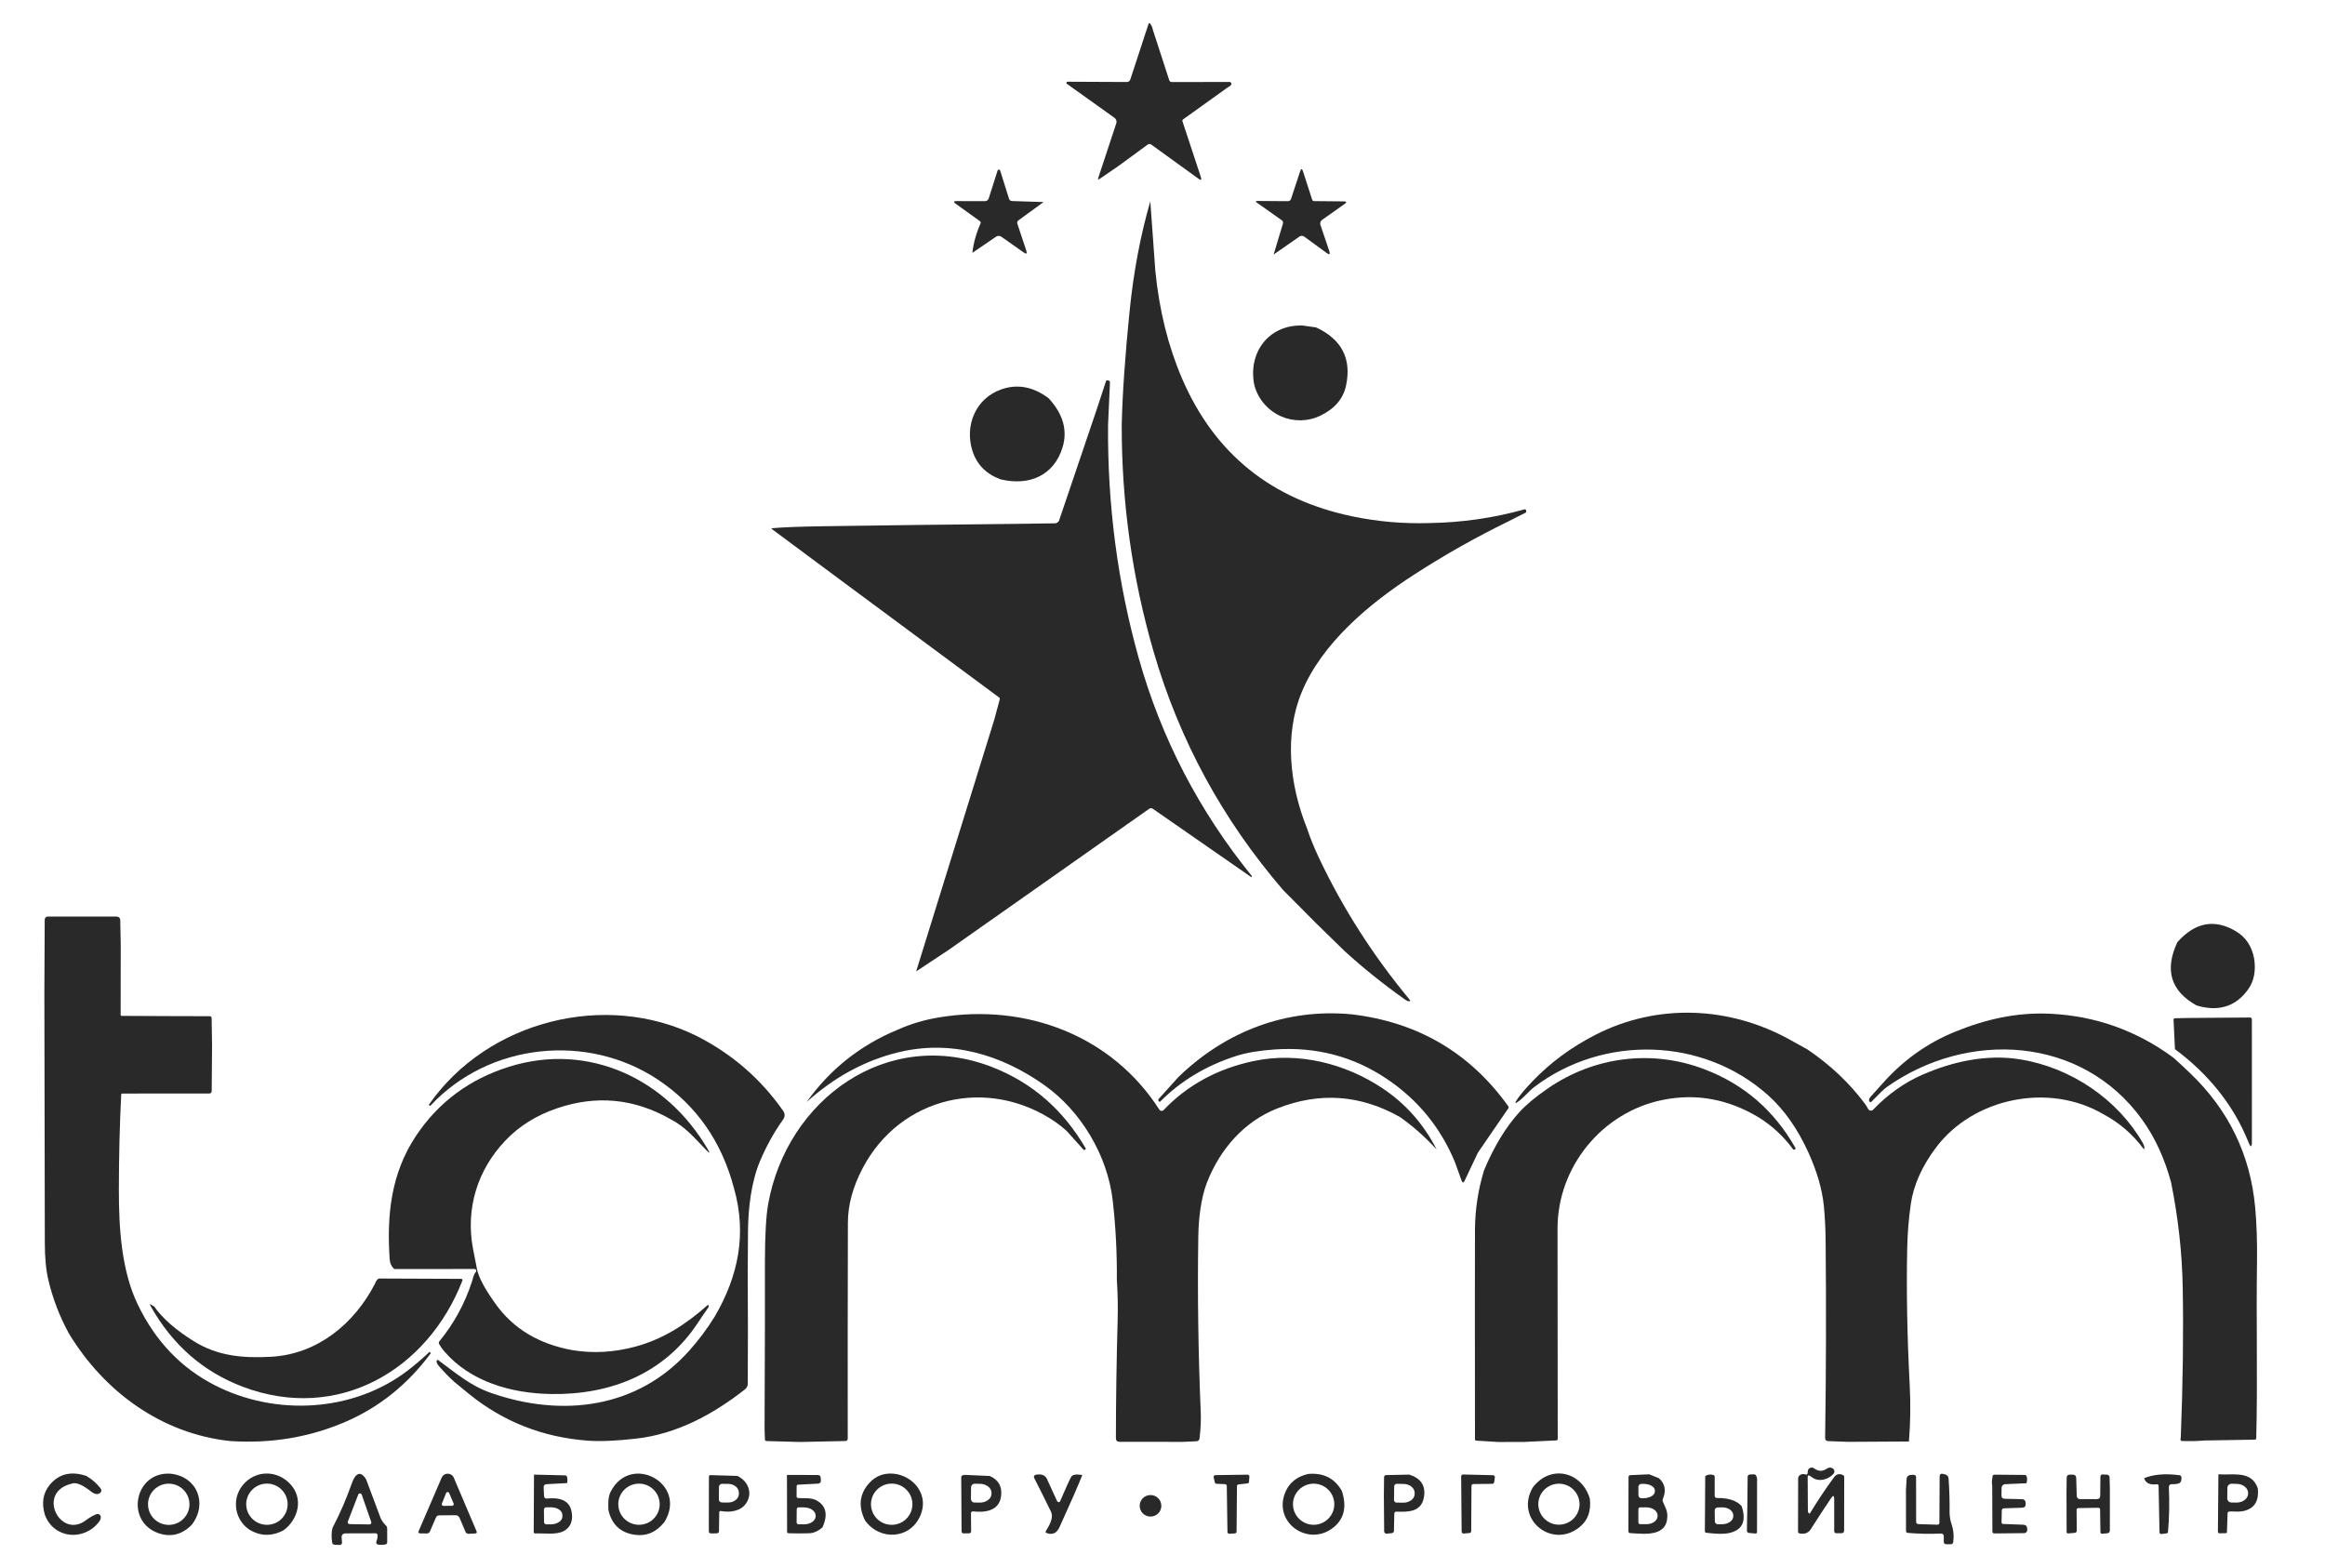
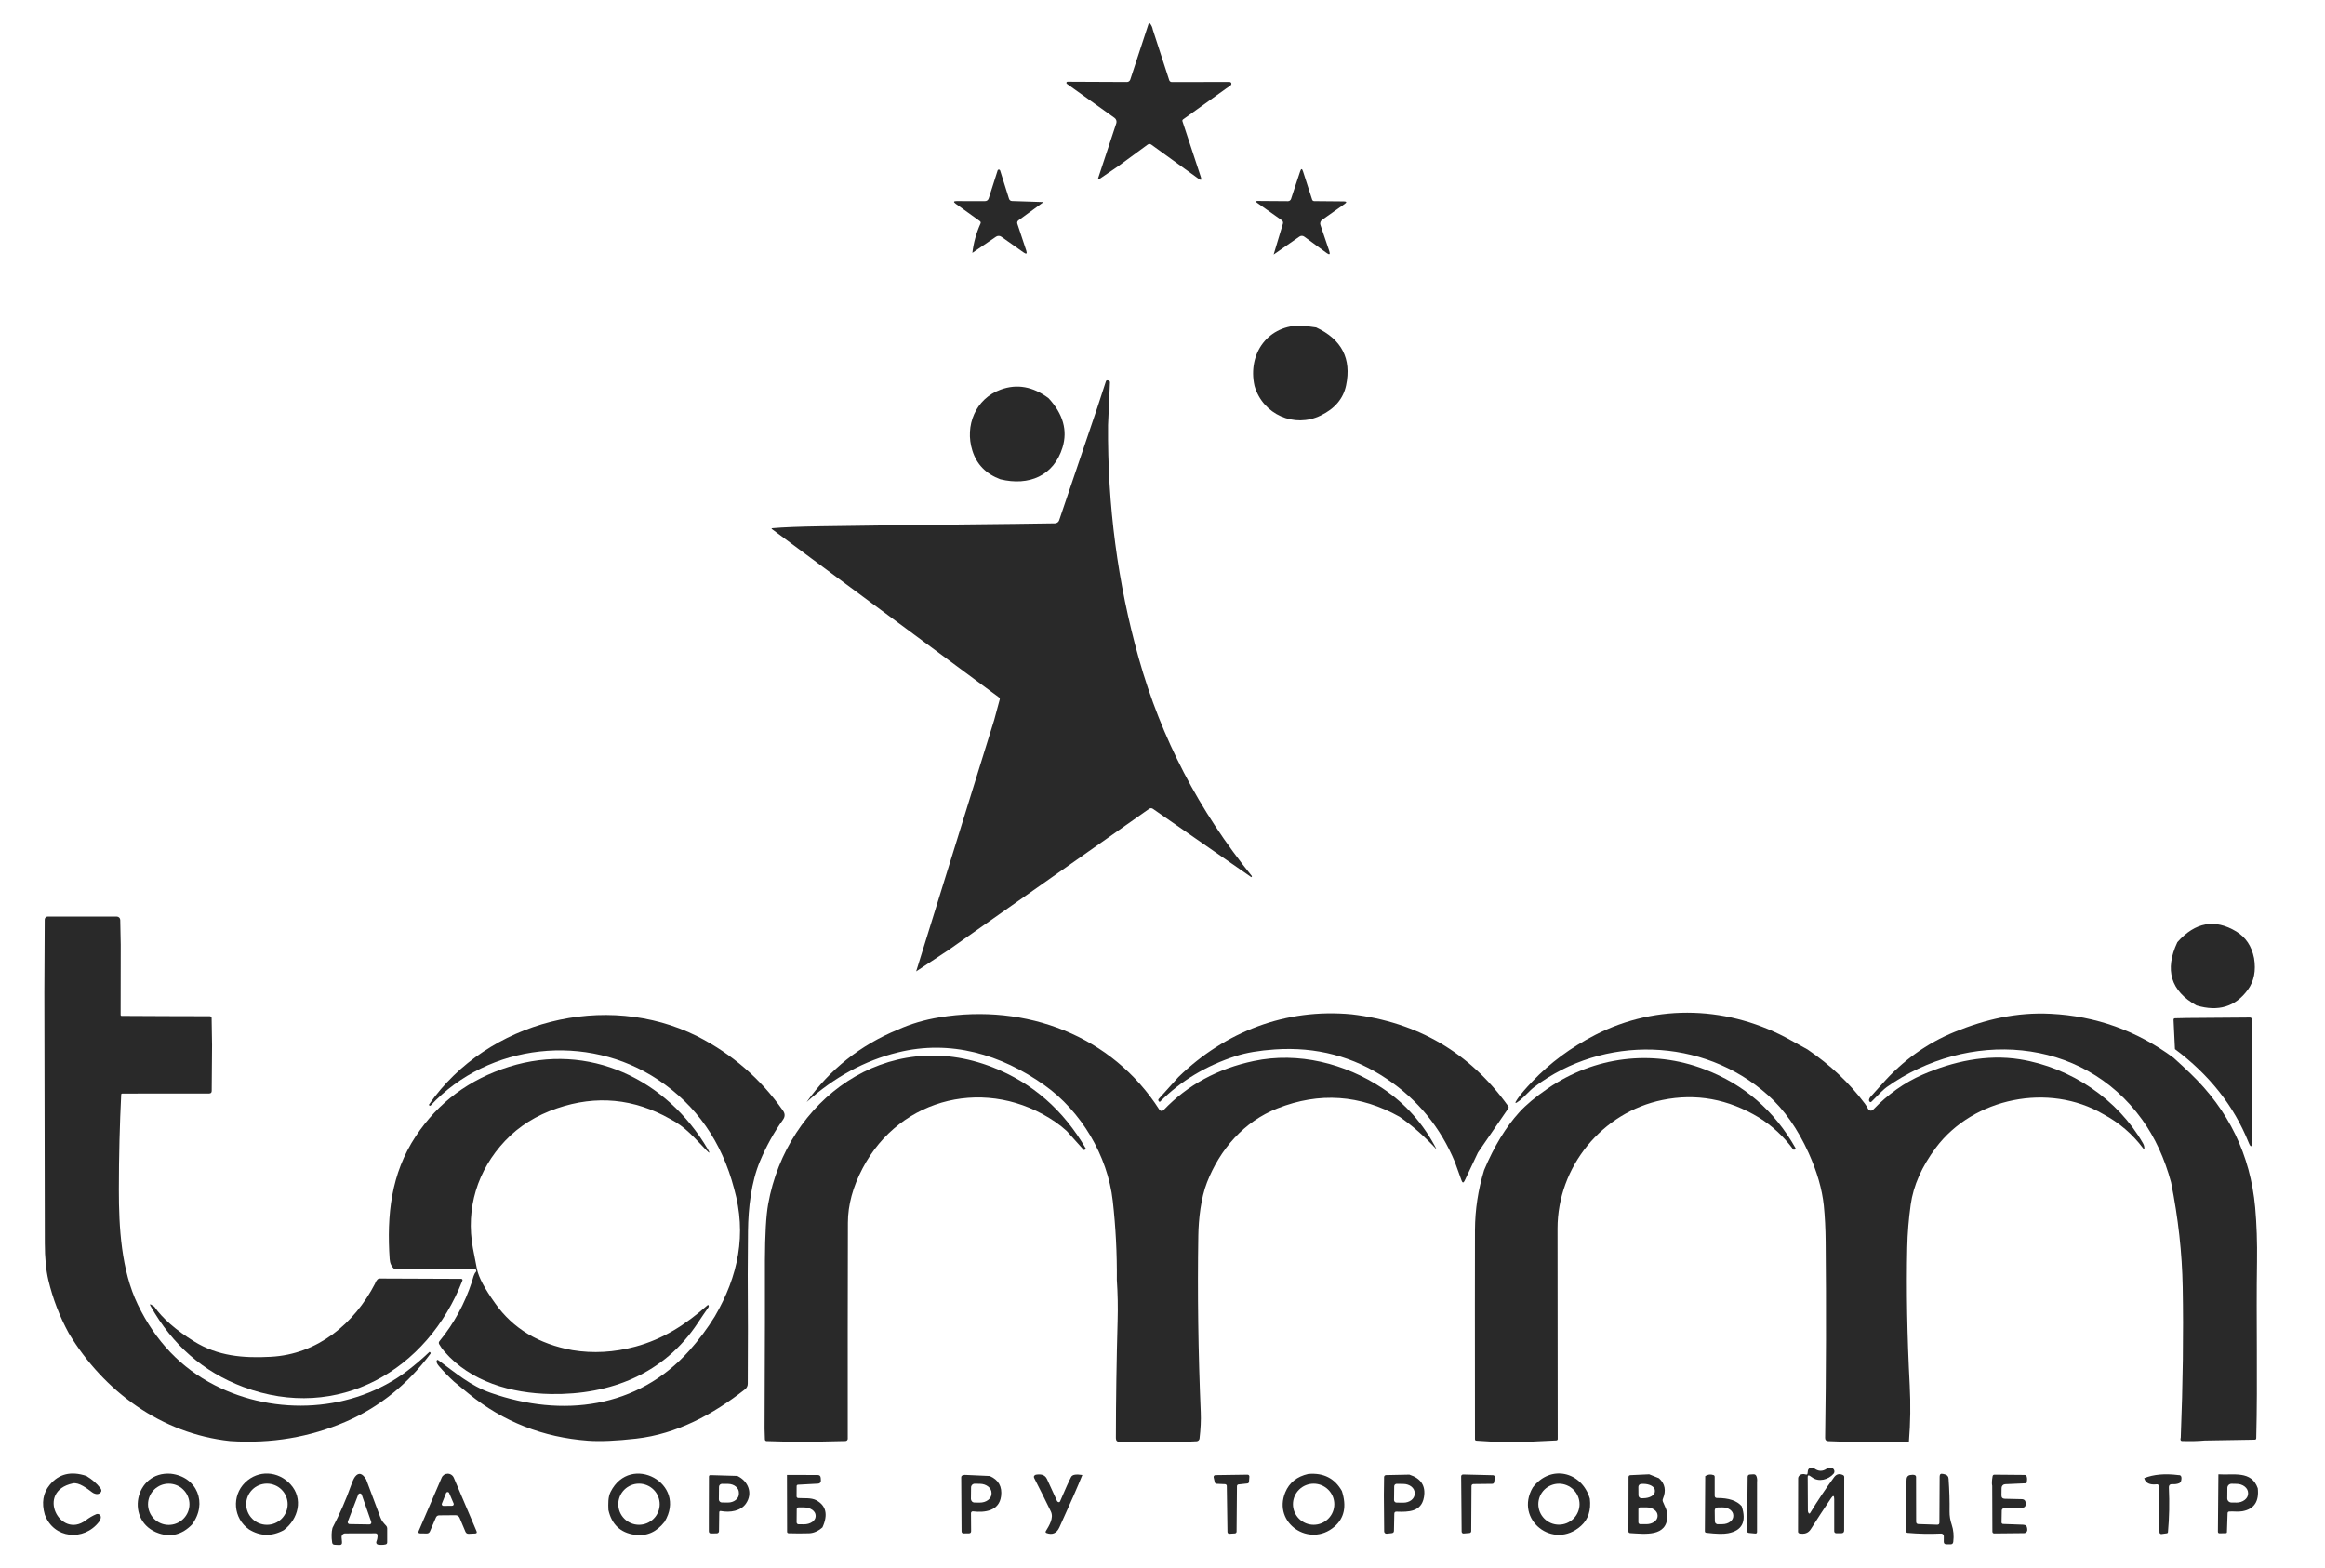
<svg xmlns="http://www.w3.org/2000/svg" width="86" height="58" viewBox="0 0 86 58" fill="none">
  <path d="M42.641 1.096L43.249 2.966C43.256 2.986 43.268 3.003 43.285 3.016C43.302 3.028 43.323 3.035 43.344 3.034L45.483 3.032C45.494 3.032 45.505 3.035 45.515 3.041C45.525 3.046 45.534 3.054 45.54 3.064C45.545 3.074 45.549 3.085 45.549 3.096C45.549 3.108 45.547 3.119 45.541 3.129C45.535 3.14 45.525 3.153 45.513 3.168L45.36 3.27L43.763 4.415C43.737 4.434 43.729 4.458 43.739 4.488L44.419 6.55C44.456 6.659 44.427 6.68 44.333 6.612L42.589 5.351C42.542 5.317 42.494 5.317 42.447 5.351L41.367 6.143L40.675 6.616C40.62 6.654 40.603 6.642 40.624 6.579L41.291 4.56C41.303 4.524 41.303 4.486 41.291 4.45C41.28 4.414 41.257 4.383 41.226 4.36C40.617 3.925 40.029 3.505 39.463 3.1C39.448 3.09 39.443 3.076 39.446 3.058C39.448 3.048 39.454 3.039 39.462 3.032C39.469 3.026 39.479 3.022 39.49 3.023L41.683 3.033C41.711 3.034 41.738 3.025 41.76 3.009C41.782 2.993 41.799 2.97 41.808 2.944L42.483 0.886C42.496 0.847 42.516 0.843 42.542 0.875C42.594 0.939 42.627 1.013 42.641 1.096Z" fill="#292929" />
  <path d="M38.6 7.474L37.671 8.151C37.652 8.165 37.638 8.184 37.63 8.206C37.623 8.228 37.623 8.252 37.631 8.275L37.959 9.262C38.001 9.387 37.968 9.411 37.86 9.335L37.04 8.757C37.012 8.736 36.978 8.725 36.943 8.725C36.907 8.724 36.873 8.735 36.844 8.754L35.967 9.353C36.01 8.983 36.111 8.621 36.27 8.265C36.277 8.25 36.279 8.234 36.274 8.219C36.27 8.204 36.261 8.19 36.248 8.181L35.349 7.535C35.26 7.47 35.27 7.438 35.381 7.438L36.426 7.44C36.502 7.44 36.551 7.404 36.574 7.332L36.901 6.306C36.904 6.297 36.91 6.288 36.919 6.282C36.927 6.276 36.937 6.272 36.948 6.272C36.958 6.273 36.968 6.276 36.977 6.282C36.985 6.289 36.992 6.298 36.995 6.308L37.321 7.347C37.339 7.404 37.378 7.434 37.438 7.436L38.6 7.474Z" fill="#292929" />
  <path d="M47.111 9.414L47.456 8.267C47.462 8.246 47.461 8.223 47.454 8.202C47.447 8.181 47.433 8.162 47.415 8.149L46.495 7.499C46.433 7.455 46.44 7.433 46.516 7.433L47.64 7.441C47.666 7.441 47.69 7.433 47.711 7.418C47.731 7.403 47.747 7.383 47.755 7.359L47.879 6.979L48.092 6.337C48.127 6.229 48.163 6.229 48.197 6.337L48.535 7.385C48.54 7.4 48.55 7.414 48.564 7.424C48.577 7.433 48.593 7.438 48.61 7.439L49.709 7.449C49.814 7.451 49.824 7.482 49.738 7.543L48.901 8.134C48.873 8.154 48.852 8.183 48.841 8.216C48.83 8.249 48.83 8.285 48.841 8.318L49.168 9.284C49.21 9.411 49.178 9.435 49.07 9.356L48.242 8.752C48.216 8.733 48.185 8.723 48.154 8.723C48.122 8.723 48.091 8.732 48.065 8.751L47.111 9.414Z" fill="#292929" />
-   <path d="M42.549 7.447L42.734 10.006C42.877 11.471 43.208 12.805 43.726 14.008C44.925 16.788 47.038 18.488 50.064 19.108C50.986 19.297 51.923 19.377 52.872 19.347C54.07 19.329 55.242 19.161 56.388 18.841C56.422 18.832 56.442 18.845 56.448 18.88L56.454 18.919C56.458 18.938 56.451 18.952 56.434 18.961L55.796 19.284C54.588 19.874 53.435 20.525 52.337 21.235C50.636 22.328 48.895 23.796 48.148 25.605C47.497 27.185 47.705 29.04 48.34 30.626C48.461 30.988 48.609 31.356 48.786 31.73C49.671 33.6 50.79 35.349 52.143 36.978C52.176 37.018 52.166 37.037 52.115 37.036C52.08 37.036 52.037 37.019 51.987 36.983C51.179 36.412 50.43 35.812 49.739 35.182L48.694 34.162L47.462 32.922C45.218 30.314 43.621 27.375 42.671 24.104C41.877 21.37 41.484 18.565 41.492 15.688C41.52 14.549 41.617 13.149 41.785 11.488C41.931 10.046 42.186 8.699 42.549 7.447Z" fill="#292929" />
  <path d="M48.182 12.041L48.683 12.111C49.628 12.552 49.997 13.266 49.791 14.253C49.689 14.743 49.375 15.116 48.849 15.37C47.881 15.841 46.716 15.34 46.404 14.275C46.136 13.069 46.916 11.998 48.182 12.041Z" fill="#292929" />
  <path d="M40.986 15.721C40.963 18.693 41.342 21.567 42.121 24.344C42.952 27.302 44.348 29.991 46.31 32.41C46.303 32.422 46.295 32.434 46.288 32.447L42.643 29.916C42.623 29.902 42.599 29.895 42.574 29.895C42.549 29.895 42.525 29.903 42.505 29.918L35.091 35.135L33.888 35.931L36.773 26.635L36.98 25.869C36.984 25.856 36.983 25.843 36.979 25.83C36.974 25.817 36.966 25.806 36.955 25.798L30.952 21.352L28.559 19.575C28.529 19.553 28.533 19.541 28.57 19.537C28.966 19.502 29.567 19.479 30.374 19.466C32.758 19.43 35.141 19.401 37.521 19.378L39.022 19.357C39.056 19.356 39.09 19.345 39.118 19.325C39.146 19.305 39.167 19.277 39.178 19.244L40.587 15.084L40.908 14.102C40.912 14.09 40.92 14.08 40.931 14.074C40.941 14.068 40.954 14.065 40.966 14.068L41.004 14.075C41.02 14.078 41.033 14.087 41.043 14.099C41.053 14.112 41.058 14.127 41.057 14.143L40.986 15.721Z" fill="#292929" />
  <path d="M38.785 14.728C39.324 15.311 39.496 15.919 39.302 16.552C38.98 17.6 38.057 17.985 37.003 17.728C36.471 17.529 36.126 17.175 35.967 16.667C35.679 15.75 36.08 14.75 37.014 14.411C37.619 14.191 38.209 14.297 38.785 14.728Z" fill="#292929" />
  <path d="M4.466 34.944L4.462 37.535C4.462 37.562 4.475 37.576 4.503 37.576L6.168 37.584L7.759 37.588C7.777 37.588 7.795 37.595 7.808 37.608C7.82 37.62 7.828 37.637 7.828 37.656L7.844 38.659L7.831 40.352C7.831 40.414 7.799 40.446 7.735 40.447L4.516 40.449C4.508 40.449 4.5 40.452 4.494 40.458C4.488 40.464 4.485 40.471 4.484 40.479C4.428 41.582 4.398 42.756 4.397 44.001C4.396 45.395 4.484 46.985 5.097 48.255C5.749 49.606 6.697 50.6 7.941 51.236C10.196 52.391 13.059 52.236 15.073 50.7C15.354 50.485 15.623 50.255 15.879 50.011C15.886 50.005 15.892 50.005 15.9 50.011L15.92 50.03C15.926 50.035 15.929 50.042 15.93 50.049C15.931 50.056 15.929 50.064 15.925 50.069C15.074 51.21 14.032 52.047 12.8 52.582C11.462 53.163 10.032 53.403 8.509 53.302C5.97 53.031 3.842 51.467 2.545 49.317C2.206 48.697 1.955 48.043 1.791 47.355C1.703 46.987 1.659 46.531 1.658 45.986C1.654 42.918 1.649 39.824 1.641 36.704L1.654 34.016C1.654 34.001 1.657 33.986 1.662 33.972C1.668 33.958 1.676 33.946 1.687 33.935C1.698 33.925 1.71 33.916 1.724 33.91C1.738 33.905 1.753 33.902 1.768 33.902L4.321 33.903C4.355 33.903 4.386 33.916 4.41 33.939C4.434 33.962 4.447 33.993 4.448 34.026L4.466 34.944Z" fill="#292929" />
  <path d="M83.376 35.441C83.452 35.906 83.376 36.295 83.146 36.61C82.688 37.238 82.055 37.431 81.248 37.19C80.293 36.656 80.057 35.876 80.54 34.849C81.2 34.107 81.927 33.976 82.721 34.456C83.07 34.668 83.288 34.996 83.376 35.441Z" fill="#292929" />
  <path d="M66.862 38.821C67.702 39.391 68.406 40.056 68.975 40.816C69.025 40.884 69.067 40.952 69.1 41.018C69.108 41.034 69.12 41.048 69.134 41.059C69.149 41.07 69.166 41.077 69.184 41.08C69.202 41.083 69.221 41.081 69.238 41.076C69.255 41.07 69.271 41.06 69.284 41.047C69.835 40.474 70.445 40.042 71.113 39.751C72.235 39.261 73.489 38.988 74.714 39.183C76.611 39.486 78.344 40.672 79.266 42.287C79.297 42.34 79.315 42.397 79.318 42.457C79.322 42.513 79.307 42.519 79.273 42.474C78.875 41.944 78.384 41.524 77.8 41.212C75.796 40.036 72.998 40.598 71.609 42.449C71.086 43.146 70.774 43.851 70.675 44.562C70.601 45.094 70.558 45.62 70.547 46.139C70.513 47.718 70.544 49.419 70.639 51.24C70.675 51.939 70.666 52.632 70.61 53.319L68.356 53.332L67.624 53.305C67.547 53.302 67.509 53.261 67.51 53.185C67.546 50.763 67.552 48.343 67.529 45.926C67.525 45.447 67.502 45.001 67.461 44.587C67.397 43.982 67.21 43.336 66.9 42.648C66.496 41.755 65.994 41.041 65.394 40.506C62.985 38.357 59.309 38.275 56.763 40.198C56.565 40.347 56.406 40.553 56.213 40.706C56.031 40.849 56.006 40.825 56.138 40.636C56.253 40.47 56.434 40.258 56.684 39.997C57.334 39.316 58.104 38.745 58.993 38.287C61.306 37.094 63.998 37.214 66.255 38.485C66.48 38.611 66.682 38.723 66.862 38.821Z" fill="#292929" />
  <path d="M49.995 37.518C52.443 37.808 54.374 38.941 55.787 40.915C55.808 40.943 55.809 40.971 55.788 41.001L54.668 42.632L54.177 43.671C54.134 43.761 54.096 43.759 54.062 43.666L53.813 42.976C53.282 41.701 52.443 40.677 51.296 39.906C50.063 39.077 48.683 38.714 47.157 38.818C46.579 38.857 46.1 38.938 45.722 39.06C44.613 39.416 43.677 39.979 42.911 40.749C42.901 40.76 42.891 40.761 42.881 40.751L42.861 40.729C42.85 40.719 42.844 40.705 42.844 40.69C42.843 40.675 42.849 40.661 42.858 40.65L43.587 39.84C45.32 38.159 47.559 37.288 49.995 37.518Z" fill="#292929" />
  <path d="M80.397 39.125C80.61 39.316 80.815 39.507 81.012 39.696C82.438 41.062 83.239 42.717 83.417 44.659C83.472 45.263 83.496 45.969 83.485 46.669C83.451 48.844 83.512 51.022 83.457 53.196C83.455 53.233 83.437 53.251 83.401 53.251L81.546 53.282C81.313 53.304 81.036 53.31 80.713 53.301C80.681 53.3 80.662 53.283 80.655 53.249C80.654 53.224 80.657 53.2 80.665 53.177C80.744 51.168 80.768 49.315 80.737 47.616C80.715 46.349 80.572 45.055 80.307 43.735C80.066 42.844 79.709 42.07 79.235 41.412C76.999 38.306 72.772 38.097 69.789 40.21C69.694 40.277 69.508 40.456 69.229 40.746C69.2 40.776 69.173 40.775 69.148 40.74C69.121 40.703 69.13 40.651 69.176 40.586C69.324 40.426 69.47 40.264 69.615 40.098C70.378 39.231 71.276 38.587 72.307 38.167C73.444 37.704 74.591 37.435 75.852 37.498C77.524 37.581 79.04 38.124 80.397 39.125Z" fill="#292929" />
  <path d="M53.141 42.519C52.696 42.037 52.239 41.634 51.771 41.31C50.311 40.49 48.804 40.386 47.25 40.998C46.008 41.486 45.122 42.517 44.646 43.737C44.42 44.315 44.335 45.091 44.325 45.7C44.291 47.833 44.321 50.015 44.415 52.246C44.427 52.532 44.412 52.853 44.37 53.209C44.367 53.236 44.355 53.261 44.334 53.279C44.315 53.298 44.289 53.309 44.261 53.31L43.753 53.333L41.413 53.331C41.322 53.331 41.276 53.285 41.276 53.194C41.278 51.774 41.299 50.326 41.34 48.852C41.355 48.348 41.345 47.844 41.311 47.34C41.32 46.367 41.27 45.394 41.161 44.423C40.972 42.735 39.978 41.092 38.633 40.139C37.023 38.998 35.156 38.449 33.215 38.927C31.982 39.23 30.856 39.843 29.836 40.764C30.7 39.551 31.823 38.659 33.208 38.086C33.686 37.871 34.2 37.719 34.749 37.63C37.96 37.103 41.132 38.308 42.884 41.045C42.892 41.058 42.903 41.069 42.916 41.076C42.928 41.084 42.943 41.089 42.958 41.091C42.973 41.092 42.989 41.09 43.003 41.085C43.017 41.08 43.03 41.071 43.041 41.06C43.926 40.132 45.039 39.527 46.379 39.245C48.02 38.899 49.753 39.332 51.139 40.255C51.994 40.825 52.661 41.58 53.141 42.519Z" fill="#292929" />
  <path d="M25.783 38.326C27.08 38.987 28.141 39.907 28.966 41.086C29.043 41.196 29.041 41.306 28.962 41.417C28.632 41.878 28.349 42.387 28.114 42.945C27.785 43.723 27.678 44.688 27.668 45.523C27.655 46.484 27.654 47.696 27.665 49.158L27.659 51.183C27.659 51.222 27.65 51.261 27.633 51.296C27.616 51.331 27.591 51.362 27.56 51.387C26.38 52.315 25.037 53.043 23.527 53.213C22.793 53.296 22.2 53.322 21.748 53.289C20.085 53.166 18.618 52.59 17.349 51.561C17.165 51.411 16.979 51.259 16.791 51.103C16.6 50.928 16.417 50.74 16.244 50.54C16.175 50.46 16.143 50.397 16.149 50.351C16.155 50.298 16.18 50.287 16.223 50.319C16.847 50.778 17.394 51.254 18.154 51.52C20.793 52.442 23.589 52.101 25.5 49.953C25.857 49.552 26.17 49.132 26.44 48.693C27.311 47.2 27.626 45.65 27.155 43.971C26.699 42.229 25.761 40.885 24.341 39.938C21.733 38.199 18.086 38.572 15.921 40.899C15.907 40.897 15.897 40.896 15.892 40.895C15.887 40.894 15.882 40.892 15.879 40.889C15.874 40.886 15.871 40.882 15.87 40.878C15.868 40.873 15.867 40.868 15.867 40.863C15.868 40.858 15.87 40.853 15.873 40.849C18.035 37.752 22.41 36.645 25.783 38.326Z" fill="#292929" />
  <path d="M80.45 38.807L80.398 37.723C80.397 37.685 80.415 37.665 80.454 37.664L80.905 37.654L83.225 37.636C83.234 37.636 83.243 37.638 83.252 37.641C83.26 37.644 83.268 37.65 83.275 37.656C83.281 37.662 83.286 37.67 83.29 37.678C83.293 37.687 83.295 37.695 83.295 37.705L83.296 42.22C83.296 42.45 83.254 42.458 83.168 42.245C82.627 40.901 81.722 39.755 80.45 38.807Z" fill="#292929" />
  <path d="M39.461 41.838C39.328 41.715 39.187 41.602 39.039 41.5C36.561 39.804 33.303 40.55 31.907 43.214C31.545 43.903 31.364 44.574 31.363 45.227C31.356 47.852 31.354 50.516 31.357 53.216C31.357 53.238 31.349 53.26 31.333 53.275C31.317 53.291 31.296 53.3 31.274 53.301L29.599 53.337L28.355 53.303C28.338 53.303 28.323 53.296 28.312 53.285C28.3 53.273 28.294 53.258 28.293 53.242L28.281 52.849L28.294 48.935C28.291 48.162 28.291 47.388 28.294 46.615C28.298 45.661 28.337 44.97 28.413 44.543C29.099 40.683 32.807 37.944 36.72 39.478C38.185 40.053 39.332 41.054 40.163 42.483C40.166 42.488 40.166 42.494 40.161 42.499L40.123 42.531C40.108 42.544 40.094 42.543 40.081 42.529L39.461 41.838Z" fill="#292929" />
  <path d="M65.063 41.337C63.926 40.65 62.735 40.433 61.492 40.687C59.265 41.139 57.611 43.156 57.612 45.443C57.613 48.033 57.615 50.625 57.619 53.221C57.619 53.258 57.6 53.277 57.564 53.279L56.384 53.335L55.425 53.338L54.613 53.288C54.576 53.286 54.558 53.267 54.558 53.229C54.554 49.168 54.554 46.59 54.558 45.496C54.562 44.743 54.674 44.004 54.896 43.281C55.267 42.4 55.701 41.687 56.196 41.142C56.445 40.867 56.8 40.571 57.26 40.255C58.974 39.079 61.106 38.809 63.049 39.552C64.508 40.108 65.629 41.078 66.412 42.462C66.423 42.48 66.42 42.495 66.402 42.507L66.377 42.523C66.369 42.528 66.359 42.53 66.349 42.528C66.34 42.526 66.332 42.521 66.326 42.513C65.978 42.038 65.557 41.646 65.063 41.337Z" fill="#292929" />
  <path d="M24.788 41.389C23.45 40.632 22.056 40.5 20.606 40.994C19.837 41.255 19.197 41.655 18.686 42.195C17.66 43.279 17.22 44.699 17.493 46.171C17.544 46.446 17.595 46.703 17.643 46.944C17.707 47.252 17.933 47.677 18.323 48.219C18.976 49.141 19.927 49.714 21.175 49.941C21.936 50.066 22.711 50.023 23.502 49.81C24.529 49.532 25.365 48.992 26.16 48.287C26.192 48.259 26.211 48.266 26.216 48.309C26.218 48.325 26.213 48.343 26.2 48.362C26.059 48.563 25.93 48.754 25.811 48.934C24.575 50.808 22.59 51.6 20.375 51.563C18.913 51.538 17.408 51.111 16.439 49.992C16.364 49.907 16.3 49.816 16.245 49.719C16.224 49.681 16.227 49.645 16.254 49.611C16.791 48.957 17.192 48.221 17.459 47.4C17.495 47.288 17.521 47.135 17.599 47.05C17.608 47.041 17.614 47.028 17.616 47.016C17.618 47.003 17.616 46.989 17.61 46.977C17.605 46.966 17.596 46.955 17.585 46.948C17.574 46.941 17.561 46.938 17.548 46.938L14.588 46.941C14.482 46.851 14.424 46.728 14.413 46.57C14.304 44.95 14.46 43.416 15.38 42.025C16.21 40.775 17.36 39.919 18.83 39.458C21.777 38.535 24.659 39.908 26.181 42.51C26.271 42.663 26.254 42.676 26.13 42.548C25.694 42.099 25.358 41.681 24.788 41.389Z" fill="#292929" />
  <path d="M5.705 48.329C6.014 48.768 6.504 49.197 7.175 49.614C8.056 50.163 8.998 50.241 10.016 50.186C11.739 50.095 13.102 48.968 13.87 47.484C13.887 47.427 13.916 47.376 13.957 47.331C13.968 47.318 13.982 47.308 13.998 47.301C14.014 47.294 14.031 47.29 14.049 47.291L17.063 47.303C17.07 47.303 17.077 47.305 17.084 47.309C17.09 47.312 17.096 47.317 17.1 47.323C17.104 47.329 17.107 47.336 17.108 47.343C17.108 47.35 17.108 47.358 17.105 47.365C15.816 50.684 12.502 52.615 8.998 51.301C7.52 50.746 6.376 49.747 5.567 48.303C5.531 48.239 5.544 48.227 5.606 48.267L5.705 48.329Z" fill="#292929" />
  <path d="M66.865 54.635C66.87 55.056 66.872 55.47 66.872 55.878C66.872 55.911 66.881 55.942 66.901 55.97C66.904 55.975 66.908 55.978 66.912 55.98C66.917 55.983 66.922 55.984 66.927 55.984C66.933 55.984 66.938 55.983 66.942 55.98C66.947 55.977 66.95 55.974 66.953 55.969C67.228 55.515 67.525 55.071 67.842 54.639C67.927 54.524 68.036 54.497 68.169 54.56C68.2 54.574 68.216 54.598 68.216 54.633L68.213 56.608C68.212 56.678 68.177 56.712 68.108 56.712H67.92C67.9 56.712 67.881 56.704 67.867 56.69C67.853 56.676 67.846 56.658 67.846 56.638V55.451C67.846 55.312 67.807 55.3 67.73 55.415C67.462 55.813 67.211 56.197 66.978 56.565C66.888 56.705 66.75 56.756 66.563 56.719C66.526 56.711 66.508 56.689 66.508 56.652L66.512 54.684C66.513 54.64 66.53 54.603 66.563 54.574C66.622 54.521 66.698 54.51 66.792 54.538C66.833 54.551 66.856 54.536 66.861 54.492L66.87 54.411C66.872 54.386 66.882 54.362 66.897 54.341C66.912 54.321 66.933 54.305 66.957 54.295C66.98 54.285 67.006 54.281 67.031 54.284C67.057 54.287 67.081 54.296 67.102 54.312C67.259 54.429 67.415 54.433 67.57 54.325C67.643 54.274 67.716 54.27 67.788 54.313C67.805 54.323 67.819 54.336 67.83 54.352C67.841 54.369 67.848 54.387 67.851 54.406C67.854 54.426 67.853 54.445 67.848 54.464C67.842 54.483 67.832 54.5 67.82 54.514C67.633 54.728 67.275 54.832 67.026 54.644C67 54.625 66.974 54.607 66.946 54.59C66.891 54.555 66.865 54.57 66.865 54.635Z" fill="#292929" />
  <path d="M3.194 54.593C3.409 54.722 3.581 54.871 3.711 55.042C3.773 55.124 3.76 55.191 3.671 55.242C3.634 55.264 3.59 55.269 3.538 55.258C3.489 55.247 3.445 55.227 3.407 55.197C3.232 55.065 2.92 54.819 2.694 54.868C1.303 55.162 2.225 56.958 3.177 56.232C3.298 56.141 3.425 56.066 3.56 56.009C3.579 56.001 3.6 55.998 3.621 56C3.641 56.002 3.661 56.01 3.678 56.022C3.695 56.034 3.709 56.05 3.718 56.069C3.727 56.088 3.731 56.109 3.729 56.129C3.725 56.186 3.703 56.239 3.664 56.289C3.103 57.02 1.982 56.918 1.657 56.022C1.532 55.59 1.592 55.224 1.838 54.925C2.174 54.515 2.626 54.405 3.194 54.593Z" fill="#292929" />
  <path d="M6.316 54.511C7.294 54.618 7.693 55.611 7.096 56.397C6.739 56.759 6.334 56.866 5.883 56.718C4.606 56.298 4.972 54.412 6.316 54.511ZM7.008 55.641C7.008 55.439 6.927 55.245 6.783 55.102C6.64 54.959 6.445 54.879 6.241 54.879C6.038 54.879 5.843 54.959 5.699 55.102C5.556 55.245 5.475 55.439 5.475 55.641C5.475 55.843 5.556 56.037 5.699 56.18C5.843 56.323 6.038 56.404 6.241 56.404C6.445 56.404 6.64 56.323 6.783 56.18C6.927 56.037 7.008 55.843 7.008 55.641Z" fill="#292929" />
  <path d="M10.497 56.598C10.056 56.837 9.627 56.828 9.21 56.571C8.626 56.162 8.564 55.332 9.064 54.839C9.55 54.361 10.294 54.404 10.748 54.906C11.225 55.431 11.041 56.186 10.497 56.598ZM10.64 55.639C10.64 55.437 10.559 55.243 10.416 55.1C10.272 54.957 10.077 54.877 9.874 54.877C9.67 54.877 9.475 54.957 9.332 55.1C9.188 55.243 9.107 55.437 9.107 55.639C9.107 55.841 9.188 56.035 9.332 56.178C9.475 56.321 9.67 56.401 9.874 56.401C10.077 56.401 10.272 56.321 10.416 56.178C10.559 56.035 10.64 55.841 10.64 55.639Z" fill="#292929" />
  <path d="M16.124 56.133L15.904 56.643C15.882 56.695 15.842 56.721 15.786 56.721L15.546 56.718C15.482 56.718 15.462 56.688 15.487 56.63L16.337 54.657C16.355 54.613 16.387 54.576 16.426 54.55C16.466 54.524 16.513 54.51 16.561 54.51C16.608 54.51 16.655 54.524 16.695 54.551C16.735 54.577 16.766 54.614 16.785 54.658L17.626 56.636C17.65 56.691 17.632 56.72 17.572 56.722L17.339 56.733C17.279 56.735 17.238 56.709 17.215 56.654L17 56.144C16.988 56.115 16.967 56.09 16.941 56.073C16.914 56.055 16.884 56.046 16.852 56.046L16.25 56.051C16.19 56.051 16.148 56.078 16.124 56.133ZM16.345 55.617C16.341 55.626 16.339 55.636 16.34 55.646C16.342 55.657 16.345 55.666 16.351 55.674C16.357 55.683 16.365 55.689 16.374 55.694C16.383 55.699 16.393 55.701 16.403 55.701L16.723 55.697C16.733 55.697 16.743 55.695 16.752 55.69C16.761 55.685 16.769 55.678 16.774 55.67C16.78 55.661 16.783 55.652 16.784 55.642C16.785 55.632 16.784 55.622 16.78 55.613L16.614 55.226C16.61 55.215 16.602 55.205 16.591 55.198C16.581 55.191 16.569 55.188 16.557 55.188C16.544 55.188 16.532 55.192 16.522 55.199C16.512 55.206 16.504 55.216 16.5 55.227L16.345 55.617Z" fill="#292929" />
  <path d="M24.58 56.293C24.28 56.673 23.912 56.832 23.476 56.769C22.948 56.693 22.625 56.387 22.505 55.852C22.497 55.624 22.486 55.378 22.586 55.181C23.32 53.728 25.448 54.869 24.58 56.293ZM24.401 55.639C24.401 55.437 24.32 55.244 24.177 55.101C24.033 54.958 23.839 54.878 23.636 54.878C23.535 54.878 23.436 54.898 23.343 54.936C23.25 54.974 23.166 55.03 23.094 55.101C23.023 55.172 22.967 55.255 22.928 55.348C22.89 55.44 22.87 55.539 22.87 55.639C22.87 55.841 22.951 56.035 23.094 56.177C23.238 56.32 23.433 56.4 23.636 56.4C23.839 56.4 24.033 56.32 24.177 56.177C24.32 56.035 24.401 55.841 24.401 55.639Z" fill="#292929" />
-   <path d="M33.187 54.528C33.89 54.688 34.332 55.348 34.055 56.031C33.691 56.934 32.555 57.011 31.998 56.241C31.743 55.726 31.789 55.27 32.137 54.873C32.407 54.565 32.758 54.45 33.187 54.528ZM33.75 55.639C33.75 55.437 33.669 55.243 33.525 55.1C33.382 54.957 33.187 54.877 32.983 54.877C32.78 54.877 32.585 54.957 32.441 55.1C32.297 55.243 32.217 55.437 32.217 55.639C32.217 55.841 32.297 56.035 32.441 56.178C32.585 56.321 32.78 56.401 32.983 56.401C33.187 56.401 33.382 56.321 33.525 56.178C33.669 56.035 33.75 55.841 33.75 55.639Z" fill="#292929" />
  <path d="M48.39 54.52C48.954 54.469 49.368 54.679 49.635 55.149C49.818 55.715 49.725 56.157 49.356 56.472C48.442 57.257 47.072 56.345 47.54 55.202C47.688 54.842 47.971 54.614 48.39 54.52ZM49.355 55.639C49.355 55.438 49.275 55.244 49.131 55.102C48.988 54.959 48.794 54.879 48.591 54.879C48.388 54.879 48.194 54.959 48.05 55.102C47.907 55.244 47.826 55.438 47.826 55.639C47.826 55.841 47.907 56.034 48.05 56.177C48.194 56.319 48.388 56.4 48.591 56.4C48.794 56.4 48.988 56.319 49.131 56.177C49.275 56.034 49.355 55.841 49.355 55.639Z" fill="#292929" />
  <path d="M58.807 55.434C58.856 55.865 58.747 56.2 58.481 56.439C57.46 57.356 56.003 56.211 56.696 55.02C57.347 54.159 58.505 54.421 58.807 55.434ZM58.426 55.638C58.426 55.437 58.345 55.245 58.202 55.102C58.059 54.96 57.865 54.88 57.663 54.88C57.563 54.88 57.464 54.9 57.372 54.938C57.279 54.976 57.195 55.032 57.124 55.102C57.054 55.173 56.997 55.256 56.959 55.348C56.921 55.44 56.901 55.539 56.901 55.638C56.901 55.738 56.921 55.836 56.959 55.928C56.997 56.02 57.054 56.104 57.124 56.174C57.195 56.245 57.279 56.3 57.372 56.339C57.464 56.377 57.563 56.396 57.663 56.396C57.865 56.396 58.059 56.316 58.202 56.174C58.345 56.032 58.426 55.839 58.426 55.638Z" fill="#292929" />
  <path d="M70.5 55.11L70.525 54.697C70.527 54.664 70.54 54.633 70.561 54.608C70.583 54.584 70.612 54.567 70.645 54.561C70.794 54.534 70.87 54.557 70.874 54.629L70.877 56.287C70.877 56.343 70.905 56.371 70.961 56.374L71.654 56.397C71.71 56.399 71.737 56.373 71.737 56.317L71.746 54.615C71.746 54.53 71.788 54.498 71.871 54.518L71.941 54.535C72.026 54.556 72.072 54.61 72.077 54.697C72.107 55.131 72.119 55.536 72.113 55.911C72.111 56.072 72.137 56.233 72.192 56.395C72.259 56.593 72.278 56.805 72.25 57.03C72.243 57.091 72.208 57.122 72.147 57.121L71.993 57.119C71.93 57.118 71.899 57.086 71.899 57.023L71.9 56.822C71.9 56.809 71.898 56.796 71.893 56.784C71.888 56.771 71.88 56.76 71.871 56.751C71.861 56.742 71.85 56.735 71.838 56.73C71.825 56.725 71.812 56.723 71.799 56.724C71.374 56.743 70.963 56.735 70.567 56.699C70.524 56.695 70.502 56.672 70.502 56.629L70.5 55.11Z" fill="#292929" />
  <path d="M13.545 54.725C13.728 55.214 13.903 55.682 14.071 56.131C14.121 56.264 14.191 56.336 14.284 56.436C14.309 56.463 14.322 56.494 14.322 56.531V57.047C14.322 57.09 14.301 57.116 14.259 57.126C14.172 57.145 14.08 57.147 13.984 57.132C13.972 57.13 13.96 57.126 13.951 57.119C13.941 57.112 13.932 57.103 13.926 57.092C13.92 57.082 13.917 57.07 13.916 57.058C13.915 57.046 13.917 57.034 13.921 57.022C13.952 56.946 13.967 56.869 13.965 56.793C13.964 56.741 13.938 56.715 13.887 56.715L12.77 56.718C12.752 56.717 12.733 56.721 12.716 56.729C12.698 56.736 12.683 56.747 12.67 56.761C12.658 56.775 12.648 56.791 12.642 56.809C12.636 56.826 12.634 56.845 12.635 56.864L12.65 57.035C12.658 57.113 12.622 57.15 12.542 57.146L12.377 57.137C12.324 57.134 12.293 57.106 12.286 57.054C12.255 56.847 12.26 56.668 12.298 56.516C12.566 56.005 12.799 55.47 12.997 54.913C13.047 54.77 13.095 54.671 13.138 54.616C13.269 54.454 13.404 54.49 13.545 54.725ZM12.866 56.282C12.862 56.292 12.861 56.303 12.862 56.314C12.863 56.325 12.867 56.336 12.874 56.345C12.88 56.354 12.888 56.361 12.898 56.367C12.908 56.372 12.919 56.375 12.93 56.375L13.666 56.387C13.677 56.387 13.688 56.384 13.698 56.379C13.708 56.374 13.717 56.367 13.723 56.358C13.729 56.349 13.734 56.339 13.735 56.328C13.737 56.317 13.736 56.306 13.732 56.295L13.38 55.285C13.376 55.272 13.367 55.261 13.355 55.252C13.344 55.244 13.33 55.239 13.316 55.239C13.302 55.239 13.288 55.243 13.277 55.251C13.265 55.259 13.256 55.27 13.251 55.283L12.866 56.282Z" fill="#292929" />
-   <path d="M19.797 54.545L20.903 54.572C20.94 54.573 20.964 54.591 20.974 54.627C20.993 54.696 20.994 54.773 20.977 54.858L20.218 54.898C20.143 54.902 20.108 54.941 20.11 55.016L20.123 55.331C20.126 55.404 20.164 55.436 20.236 55.429C20.651 55.388 21.064 55.458 21.145 55.925C21.201 56.251 21.108 56.484 20.867 56.625C20.594 56.785 20.119 56.705 19.79 56.72C19.784 56.72 19.777 56.719 19.772 56.717C19.766 56.715 19.761 56.711 19.756 56.707C19.752 56.703 19.748 56.697 19.746 56.692C19.743 56.686 19.742 56.68 19.742 56.673C19.747 55.969 19.75 55.268 19.752 54.57C19.752 54.539 19.767 54.531 19.797 54.545ZM20.12 55.839L20.124 56.301C20.125 56.312 20.127 56.323 20.131 56.333C20.136 56.343 20.142 56.352 20.15 56.36C20.158 56.367 20.167 56.373 20.177 56.378C20.188 56.382 20.199 56.384 20.21 56.383L20.385 56.383C20.496 56.381 20.603 56.35 20.681 56.295C20.76 56.241 20.803 56.167 20.802 56.092V56.036C20.802 55.998 20.791 55.961 20.769 55.926C20.748 55.892 20.716 55.86 20.677 55.834C20.637 55.808 20.591 55.787 20.54 55.773C20.488 55.76 20.433 55.753 20.378 55.753L20.203 55.754C20.192 55.755 20.181 55.757 20.171 55.761C20.161 55.766 20.152 55.772 20.144 55.78C20.136 55.788 20.13 55.797 20.126 55.807C20.122 55.817 20.12 55.828 20.12 55.839Z" fill="#292929" />
  <path d="M27.274 54.592C27.684 54.788 27.854 55.238 27.591 55.617C27.399 55.894 27.007 55.955 26.666 55.892C26.625 55.885 26.604 55.902 26.604 55.944L26.595 56.64C26.594 56.66 26.586 56.679 26.572 56.693C26.557 56.707 26.538 56.715 26.518 56.716L26.306 56.72C26.248 56.721 26.219 56.693 26.219 56.635V56.177L26.223 54.619C26.224 54.58 26.243 54.562 26.281 54.563L27.274 54.592ZM26.595 54.997L26.59 55.463C26.59 55.492 26.602 55.521 26.623 55.542C26.644 55.563 26.673 55.575 26.702 55.575L26.929 55.577C26.982 55.577 27.034 55.569 27.082 55.553C27.131 55.537 27.175 55.514 27.212 55.484C27.25 55.455 27.279 55.419 27.3 55.381C27.32 55.342 27.331 55.3 27.331 55.258V55.211C27.331 55.125 27.29 55.044 27.215 54.983C27.141 54.922 27.039 54.888 26.933 54.887L26.707 54.885C26.677 54.885 26.648 54.897 26.627 54.918C26.606 54.939 26.595 54.967 26.595 54.997Z" fill="#292929" />
  <path d="M29.109 54.556L30.24 54.558C30.314 54.558 30.353 54.594 30.358 54.667L30.364 54.768C30.365 54.782 30.363 54.795 30.358 54.808C30.354 54.821 30.347 54.833 30.338 54.843C30.329 54.853 30.318 54.861 30.305 54.867C30.293 54.873 30.279 54.876 30.266 54.877L29.521 54.917C29.485 54.919 29.467 54.937 29.467 54.972L29.465 55.349C29.464 55.365 29.47 55.38 29.481 55.392C29.491 55.403 29.506 55.41 29.522 55.411C29.733 55.426 30.004 55.39 30.194 55.493C30.559 55.691 30.635 56.026 30.422 56.496C30.26 56.636 30.094 56.709 29.926 56.714C29.666 56.722 29.415 56.721 29.172 56.713C29.133 56.711 29.114 56.692 29.114 56.654L29.109 54.556ZM29.47 55.827L29.466 56.308C29.465 56.318 29.467 56.327 29.471 56.336C29.474 56.345 29.48 56.353 29.486 56.36C29.493 56.367 29.501 56.372 29.51 56.376C29.519 56.38 29.528 56.382 29.538 56.382L29.735 56.383C29.849 56.384 29.959 56.354 30.041 56.298C30.122 56.242 30.169 56.166 30.17 56.087V56.061C30.17 56.022 30.159 55.982 30.138 55.946C30.117 55.909 30.085 55.875 30.046 55.847C30.006 55.819 29.958 55.796 29.906 55.781C29.854 55.765 29.798 55.757 29.741 55.756L29.544 55.755C29.535 55.755 29.525 55.757 29.516 55.76C29.507 55.764 29.499 55.769 29.492 55.776C29.485 55.782 29.48 55.79 29.476 55.799C29.472 55.808 29.47 55.817 29.47 55.827Z" fill="#292929" />
  <path d="M36.609 54.595C36.936 54.737 37.076 54.987 37.029 55.345C36.958 55.889 36.432 55.957 35.989 55.904C35.98 55.903 35.97 55.903 35.961 55.906C35.953 55.909 35.944 55.914 35.938 55.92C35.931 55.926 35.925 55.934 35.922 55.942C35.918 55.951 35.916 55.96 35.916 55.969L35.921 56.634C35.921 56.688 35.894 56.716 35.84 56.716L35.65 56.718C35.595 56.719 35.568 56.692 35.568 56.637L35.555 54.647C35.554 54.609 35.572 54.583 35.609 54.569C35.653 54.553 35.706 54.549 35.767 54.557L36.609 54.595ZM35.919 55.015L35.914 55.442C35.914 55.477 35.928 55.511 35.953 55.537C35.977 55.562 36.011 55.577 36.047 55.577L36.239 55.579C36.296 55.58 36.352 55.572 36.405 55.556C36.458 55.54 36.506 55.516 36.547 55.485C36.587 55.454 36.62 55.418 36.642 55.377C36.664 55.337 36.676 55.294 36.676 55.25V55.224C36.677 55.18 36.666 55.136 36.645 55.095C36.624 55.054 36.593 55.017 36.553 54.986C36.513 54.954 36.465 54.929 36.413 54.911C36.361 54.894 36.305 54.884 36.248 54.884L36.056 54.881C36.038 54.881 36.02 54.884 36.004 54.891C35.987 54.898 35.972 54.907 35.959 54.92C35.947 54.932 35.936 54.947 35.929 54.963C35.922 54.979 35.919 54.997 35.919 55.015Z" fill="#292929" />
  <path d="M38.312 54.548C38.483 54.519 38.649 54.536 38.728 54.709C38.854 54.985 38.977 55.254 39.097 55.515C39.103 55.528 39.112 55.539 39.123 55.547C39.135 55.556 39.148 55.561 39.162 55.563C39.186 55.566 39.204 55.552 39.216 55.523C39.405 55.079 39.54 54.782 39.62 54.631C39.665 54.544 39.803 54.52 40.035 54.558C39.87 54.971 39.588 55.616 39.189 56.49C39.088 56.712 38.929 56.783 38.713 56.705C38.674 56.691 38.665 56.666 38.687 56.631C38.809 56.429 38.987 56.147 38.871 55.908C38.671 55.495 38.466 55.084 38.257 54.676C38.242 54.646 38.238 54.621 38.246 54.603C38.257 54.578 38.279 54.559 38.312 54.548Z" fill="#292929" />
  <path d="M45.754 54.971L45.74 56.653C45.74 56.669 45.733 56.686 45.722 56.698C45.71 56.711 45.694 56.718 45.677 56.719L45.474 56.732C45.465 56.733 45.456 56.731 45.448 56.728C45.439 56.725 45.431 56.721 45.425 56.714C45.418 56.708 45.413 56.701 45.409 56.693C45.405 56.684 45.403 56.675 45.403 56.666L45.378 54.962C45.378 54.946 45.371 54.929 45.359 54.917C45.348 54.905 45.331 54.898 45.315 54.897L44.998 54.883C44.983 54.883 44.969 54.877 44.958 54.868C44.947 54.858 44.939 54.846 44.935 54.831L44.892 54.645C44.89 54.635 44.89 54.625 44.892 54.615C44.894 54.606 44.899 54.597 44.905 54.589C44.911 54.581 44.919 54.575 44.928 54.57C44.936 54.566 44.946 54.563 44.956 54.563L46.146 54.546C46.155 54.546 46.164 54.547 46.173 54.551C46.182 54.555 46.19 54.56 46.196 54.567C46.202 54.574 46.207 54.582 46.21 54.59C46.213 54.599 46.215 54.609 46.214 54.618L46.2 54.81C46.199 54.826 46.192 54.84 46.181 54.852C46.17 54.863 46.155 54.87 46.139 54.871L45.813 54.906C45.797 54.907 45.782 54.915 45.771 54.927C45.76 54.939 45.754 54.955 45.754 54.971Z" fill="#292929" />
  <path d="M52.131 54.544C52.563 54.683 52.743 54.962 52.67 55.38C52.575 55.927 52.1 55.929 51.657 55.914C51.603 55.912 51.575 55.938 51.574 55.992L51.561 56.624C51.56 56.675 51.533 56.703 51.481 56.709L51.294 56.729C51.282 56.73 51.27 56.729 51.259 56.725C51.248 56.722 51.237 56.716 51.228 56.708C51.219 56.7 51.212 56.691 51.207 56.68C51.202 56.669 51.199 56.657 51.199 56.645L51.188 55.303L51.196 54.633C51.196 54.614 51.204 54.596 51.217 54.583C51.231 54.57 51.249 54.562 51.267 54.562L52.131 54.544ZM51.57 54.977L51.564 55.486C51.564 55.498 51.566 55.51 51.571 55.521C51.575 55.532 51.582 55.542 51.591 55.551C51.599 55.56 51.609 55.567 51.621 55.572C51.632 55.576 51.644 55.579 51.656 55.579L51.907 55.582C52.017 55.583 52.123 55.55 52.202 55.49C52.281 55.429 52.326 55.347 52.327 55.26V55.219C52.327 55.176 52.317 55.134 52.296 55.094C52.276 55.054 52.245 55.018 52.207 54.987C52.168 54.956 52.123 54.932 52.072 54.915C52.022 54.898 51.968 54.889 51.913 54.889L51.663 54.885C51.638 54.885 51.615 54.895 51.597 54.912C51.58 54.929 51.57 54.952 51.57 54.977Z" fill="#292929" />
-   <path d="M54.429 54.964L54.419 56.634C54.419 56.652 54.412 56.669 54.401 56.682C54.389 56.695 54.372 56.703 54.355 56.704L54.143 56.724C54.133 56.724 54.123 56.723 54.114 56.72C54.105 56.717 54.096 56.712 54.089 56.706C54.081 56.699 54.076 56.691 54.072 56.682C54.068 56.673 54.065 56.663 54.065 56.654L54.047 54.609C54.047 54.6 54.049 54.591 54.052 54.582C54.056 54.573 54.061 54.566 54.068 54.559C54.075 54.552 54.083 54.547 54.092 54.544C54.1 54.54 54.11 54.538 54.119 54.539L55.225 54.566C55.235 54.567 55.245 54.569 55.254 54.573C55.263 54.578 55.271 54.584 55.278 54.591C55.284 54.599 55.289 54.608 55.292 54.617C55.294 54.627 55.295 54.637 55.294 54.647L55.268 54.824C55.266 54.841 55.257 54.857 55.244 54.868C55.231 54.879 55.215 54.885 55.198 54.885L54.499 54.893C54.48 54.893 54.463 54.901 54.45 54.914C54.436 54.927 54.429 54.945 54.429 54.964Z" fill="#292929" />
+   <path d="M54.429 54.964L54.419 56.634C54.419 56.652 54.412 56.669 54.401 56.682C54.389 56.695 54.372 56.703 54.355 56.704C54.133 56.724 54.123 56.723 54.114 56.72C54.105 56.717 54.096 56.712 54.089 56.706C54.081 56.699 54.076 56.691 54.072 56.682C54.068 56.673 54.065 56.663 54.065 56.654L54.047 54.609C54.047 54.6 54.049 54.591 54.052 54.582C54.056 54.573 54.061 54.566 54.068 54.559C54.075 54.552 54.083 54.547 54.092 54.544C54.1 54.54 54.11 54.538 54.119 54.539L55.225 54.566C55.235 54.567 55.245 54.569 55.254 54.573C55.263 54.578 55.271 54.584 55.278 54.591C55.284 54.599 55.289 54.608 55.292 54.617C55.294 54.627 55.295 54.637 55.294 54.647L55.268 54.824C55.266 54.841 55.257 54.857 55.244 54.868C55.231 54.879 55.215 54.885 55.198 54.885L54.499 54.893C54.48 54.893 54.463 54.901 54.45 54.914C54.436 54.927 54.429 54.945 54.429 54.964Z" fill="#292929" />
  <path d="M61.002 54.532L61.363 54.677C61.588 54.88 61.637 55.132 61.511 55.435C61.495 55.472 61.495 55.508 61.509 55.545C61.583 55.73 61.675 55.862 61.674 56.076C61.665 56.858 60.835 56.738 60.3 56.708C60.256 56.705 60.234 56.682 60.234 56.638L60.238 54.639C60.238 54.591 60.261 54.567 60.309 54.564L61.002 54.532ZM60.602 54.997L60.605 55.309C60.605 55.323 60.608 55.337 60.613 55.351C60.619 55.364 60.627 55.376 60.637 55.386C60.648 55.397 60.66 55.405 60.673 55.41C60.687 55.415 60.701 55.418 60.716 55.418L60.793 55.417C60.904 55.416 61.011 55.389 61.09 55.342C61.169 55.295 61.213 55.232 61.212 55.167V55.13C61.212 55.098 61.201 55.066 61.18 55.036C61.158 55.006 61.127 54.979 61.088 54.956C61.048 54.934 61.002 54.916 60.95 54.904C60.899 54.892 60.844 54.886 60.788 54.886L60.712 54.888C60.683 54.888 60.655 54.9 60.634 54.92C60.614 54.941 60.602 54.968 60.602 54.997ZM60.602 55.823V56.31C60.602 56.328 60.61 56.345 60.623 56.358C60.635 56.371 60.653 56.378 60.671 56.378H60.899C60.954 56.378 61.008 56.37 61.058 56.355C61.108 56.34 61.153 56.318 61.192 56.289C61.23 56.261 61.261 56.228 61.282 56.192C61.302 56.155 61.313 56.116 61.313 56.076V56.057C61.313 55.977 61.269 55.9 61.192 55.843C61.114 55.787 61.009 55.755 60.899 55.755H60.671C60.662 55.755 60.653 55.757 60.645 55.76C60.636 55.764 60.629 55.769 60.623 55.775C60.616 55.781 60.611 55.789 60.608 55.797C60.604 55.805 60.602 55.814 60.602 55.823Z" fill="#292929" />
  <path d="M64.425 55.715C64.609 56.282 64.441 56.615 63.921 56.713C63.751 56.746 63.482 56.74 63.114 56.695C63.079 56.691 63.062 56.671 63.062 56.636L63.075 54.599C63.169 54.538 63.269 54.525 63.376 54.559C63.409 54.569 63.425 54.591 63.425 54.626V55.321C63.425 55.38 63.455 55.41 63.515 55.409C63.944 55.406 64.247 55.508 64.425 55.715ZM63.426 55.87L63.431 56.271C63.431 56.285 63.434 56.3 63.44 56.313C63.445 56.327 63.454 56.339 63.464 56.349C63.474 56.359 63.487 56.367 63.5 56.373C63.514 56.378 63.528 56.381 63.543 56.38L63.715 56.378C63.821 56.377 63.923 56.345 63.997 56.288C64.072 56.232 64.114 56.156 64.113 56.077V56.051C64.113 56.012 64.102 55.973 64.082 55.937C64.061 55.901 64.031 55.868 63.993 55.84C63.956 55.813 63.911 55.791 63.862 55.777C63.813 55.762 63.761 55.755 63.708 55.756L63.536 55.758C63.522 55.758 63.508 55.761 63.494 55.767C63.481 55.772 63.468 55.781 63.458 55.791C63.448 55.801 63.44 55.814 63.434 55.827C63.429 55.84 63.426 55.855 63.426 55.87Z" fill="#292929" />
  <path d="M64.992 54.816L64.991 56.662C64.991 56.706 64.969 56.726 64.924 56.723L64.698 56.702C64.643 56.697 64.617 56.668 64.617 56.613L64.633 55.712L64.644 54.631C64.644 54.573 64.673 54.543 64.731 54.54L64.859 54.532C64.912 54.53 64.948 54.553 64.968 54.601C64.993 54.661 65.001 54.733 64.992 54.816Z" fill="#292929" />
  <path d="M74.958 54.863L74.17 54.898C74.135 54.899 74.101 54.914 74.076 54.939C74.052 54.965 74.038 54.998 74.037 55.033L74.033 55.307C74.031 55.393 74.074 55.437 74.16 55.438L74.78 55.452C74.877 55.454 74.926 55.504 74.927 55.601L74.928 55.636C74.929 55.721 74.886 55.765 74.8 55.768L74.12 55.791C74.1 55.792 74.081 55.8 74.067 55.815C74.052 55.829 74.044 55.848 74.044 55.869L74.036 56.312C74.036 56.327 74.041 56.342 74.052 56.352C74.062 56.363 74.076 56.37 74.091 56.37L74.836 56.397C74.93 56.401 74.98 56.449 74.985 56.543L74.987 56.586C74.988 56.602 74.986 56.618 74.98 56.633C74.975 56.647 74.966 56.661 74.955 56.672C74.944 56.684 74.931 56.693 74.917 56.7C74.902 56.706 74.886 56.709 74.871 56.709L73.77 56.72C73.722 56.72 73.697 56.696 73.697 56.647L73.691 54.959C73.673 54.884 73.677 54.767 73.704 54.607C73.711 54.566 73.735 54.546 73.776 54.546L74.887 54.556C74.926 54.556 74.952 54.575 74.965 54.61C74.988 54.678 74.986 54.762 74.958 54.863Z" fill="#292929" />
-   <path d="M78.043 55.076L78.042 56.615C78.042 56.64 78.033 56.663 78.017 56.681C78.001 56.699 77.978 56.71 77.954 56.713L77.771 56.731C77.72 56.737 77.694 56.715 77.693 56.664L77.681 55.837C77.68 55.793 77.657 55.771 77.612 55.771L76.876 55.782C76.867 55.782 76.859 55.784 76.851 55.788C76.843 55.791 76.836 55.796 76.83 55.802C76.824 55.808 76.82 55.815 76.817 55.823C76.814 55.831 76.812 55.839 76.812 55.848L76.817 56.613C76.817 56.665 76.792 56.693 76.74 56.698L76.508 56.719C76.465 56.724 76.443 56.704 76.443 56.66L76.438 55.225L76.445 54.66C76.446 54.584 76.484 54.546 76.561 54.546L76.661 54.545C76.75 54.545 76.796 54.588 76.798 54.676L76.817 55.338C76.817 55.368 76.83 55.397 76.852 55.418C76.874 55.439 76.903 55.45 76.934 55.45H77.554C77.641 55.45 77.685 55.407 77.686 55.321L77.692 54.63C77.693 54.566 77.725 54.535 77.789 54.539L77.928 54.545C77.995 54.549 78.029 54.584 78.031 54.649L78.043 55.076Z" fill="#292929" />
  <path d="M80.579 54.562C80.678 54.554 80.712 54.624 80.679 54.771C80.675 54.791 80.666 54.81 80.653 54.826C80.639 54.842 80.622 54.855 80.603 54.863C80.531 54.892 80.451 54.903 80.362 54.897C80.266 54.89 80.22 54.934 80.225 55.03C80.251 55.588 80.24 56.134 80.192 56.667C80.19 56.695 80.175 56.711 80.148 56.715L79.952 56.742C79.942 56.743 79.933 56.742 79.924 56.739C79.916 56.737 79.907 56.732 79.901 56.726C79.894 56.72 79.888 56.713 79.884 56.705C79.88 56.696 79.878 56.687 79.878 56.678L79.845 54.96C79.843 54.917 79.821 54.897 79.777 54.902C79.516 54.932 79.361 54.856 79.312 54.674C79.657 54.536 80.079 54.499 80.579 54.562Z" fill="#292929" />
  <path d="M82.057 54.532C82.608 54.573 83.278 54.379 83.513 55.048C83.567 55.538 83.377 55.822 82.943 55.899C82.786 55.927 82.619 55.899 82.46 55.909C82.42 55.912 82.399 55.933 82.397 55.973L82.373 56.671C82.372 56.696 82.359 56.709 82.333 56.71L82.105 56.715C82.061 56.717 82.039 56.695 82.039 56.652L82.057 54.532ZM82.389 55.035L82.385 55.421C82.384 55.462 82.4 55.501 82.429 55.53C82.457 55.559 82.496 55.575 82.537 55.576L82.721 55.578C82.778 55.579 82.834 55.571 82.886 55.555C82.939 55.538 82.986 55.514 83.026 55.484C83.067 55.453 83.099 55.416 83.121 55.376C83.143 55.336 83.155 55.292 83.155 55.248V55.225C83.156 55.136 83.112 55.051 83.032 54.987C82.952 54.923 82.844 54.887 82.73 54.886L82.545 54.882C82.525 54.882 82.505 54.886 82.486 54.893C82.467 54.901 82.45 54.912 82.435 54.926C82.421 54.94 82.409 54.957 82.401 54.976C82.393 54.994 82.389 55.014 82.389 55.035Z" fill="#292929" />
-   <path d="M42.557 56.096C42.778 56.096 42.957 55.918 42.957 55.698C42.957 55.478 42.778 55.3 42.557 55.3C42.336 55.3 42.156 55.478 42.156 55.698C42.156 55.918 42.336 56.096 42.557 56.096Z" fill="#292929" />
</svg>